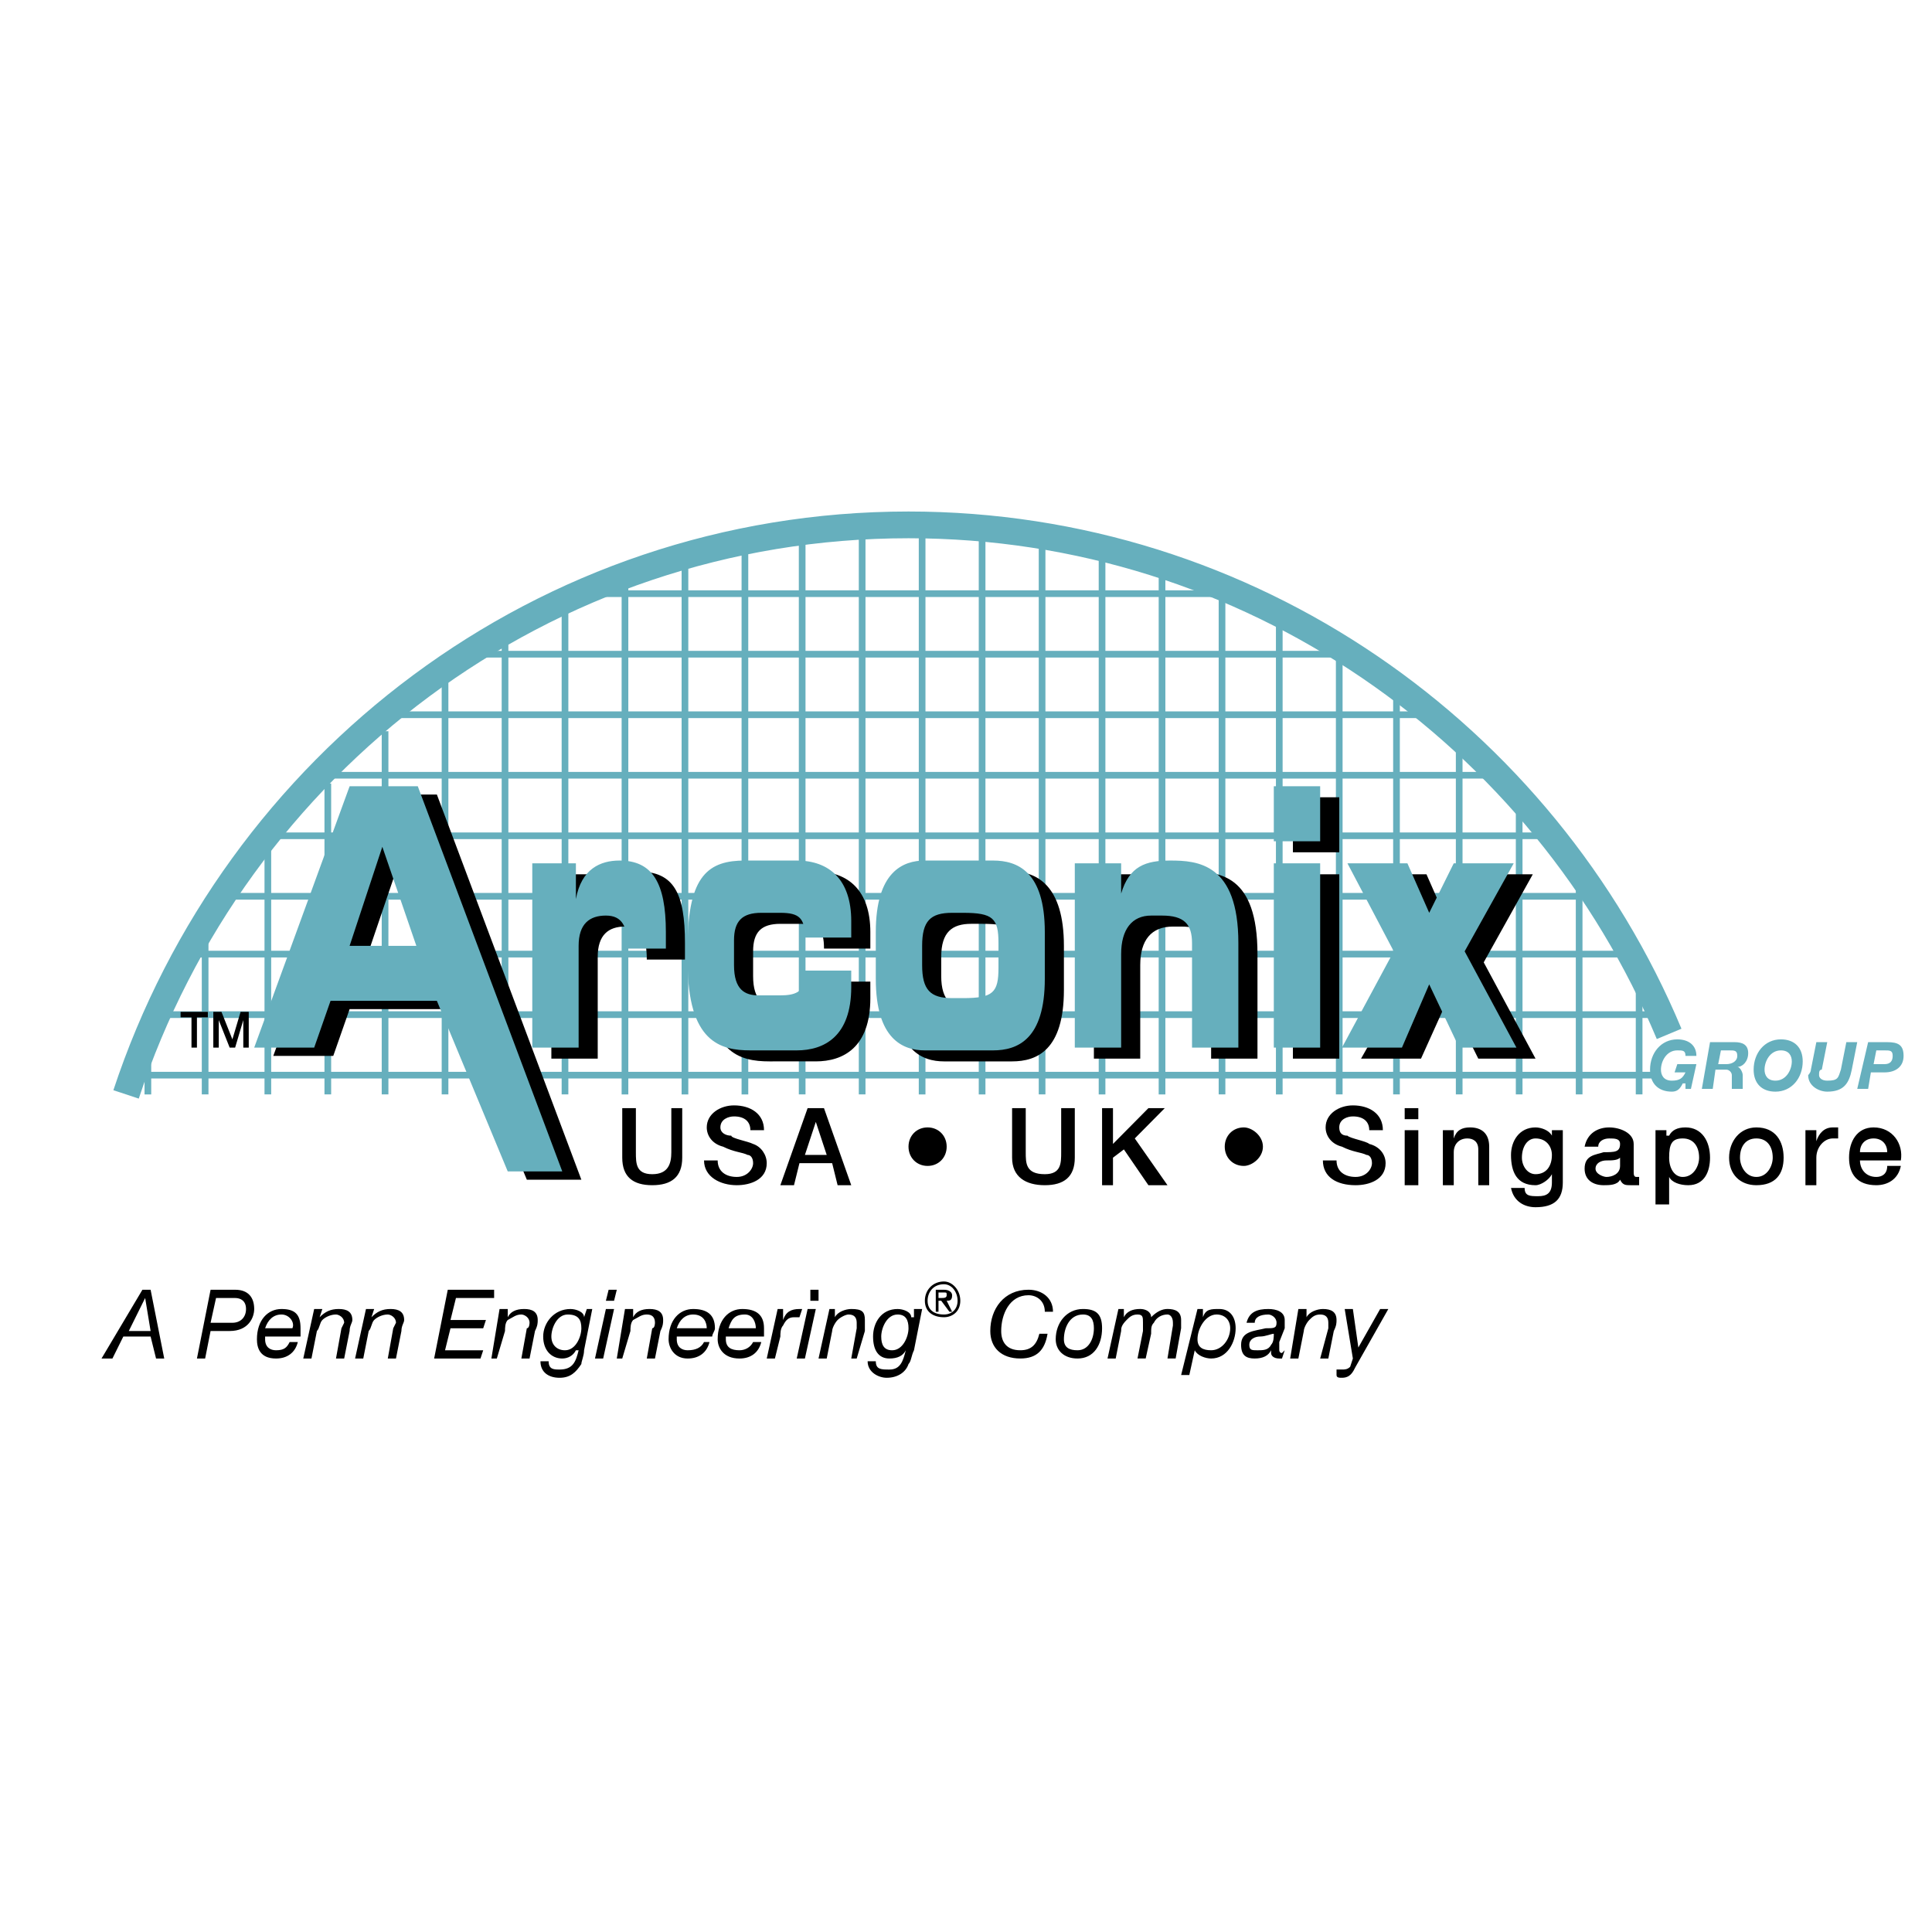
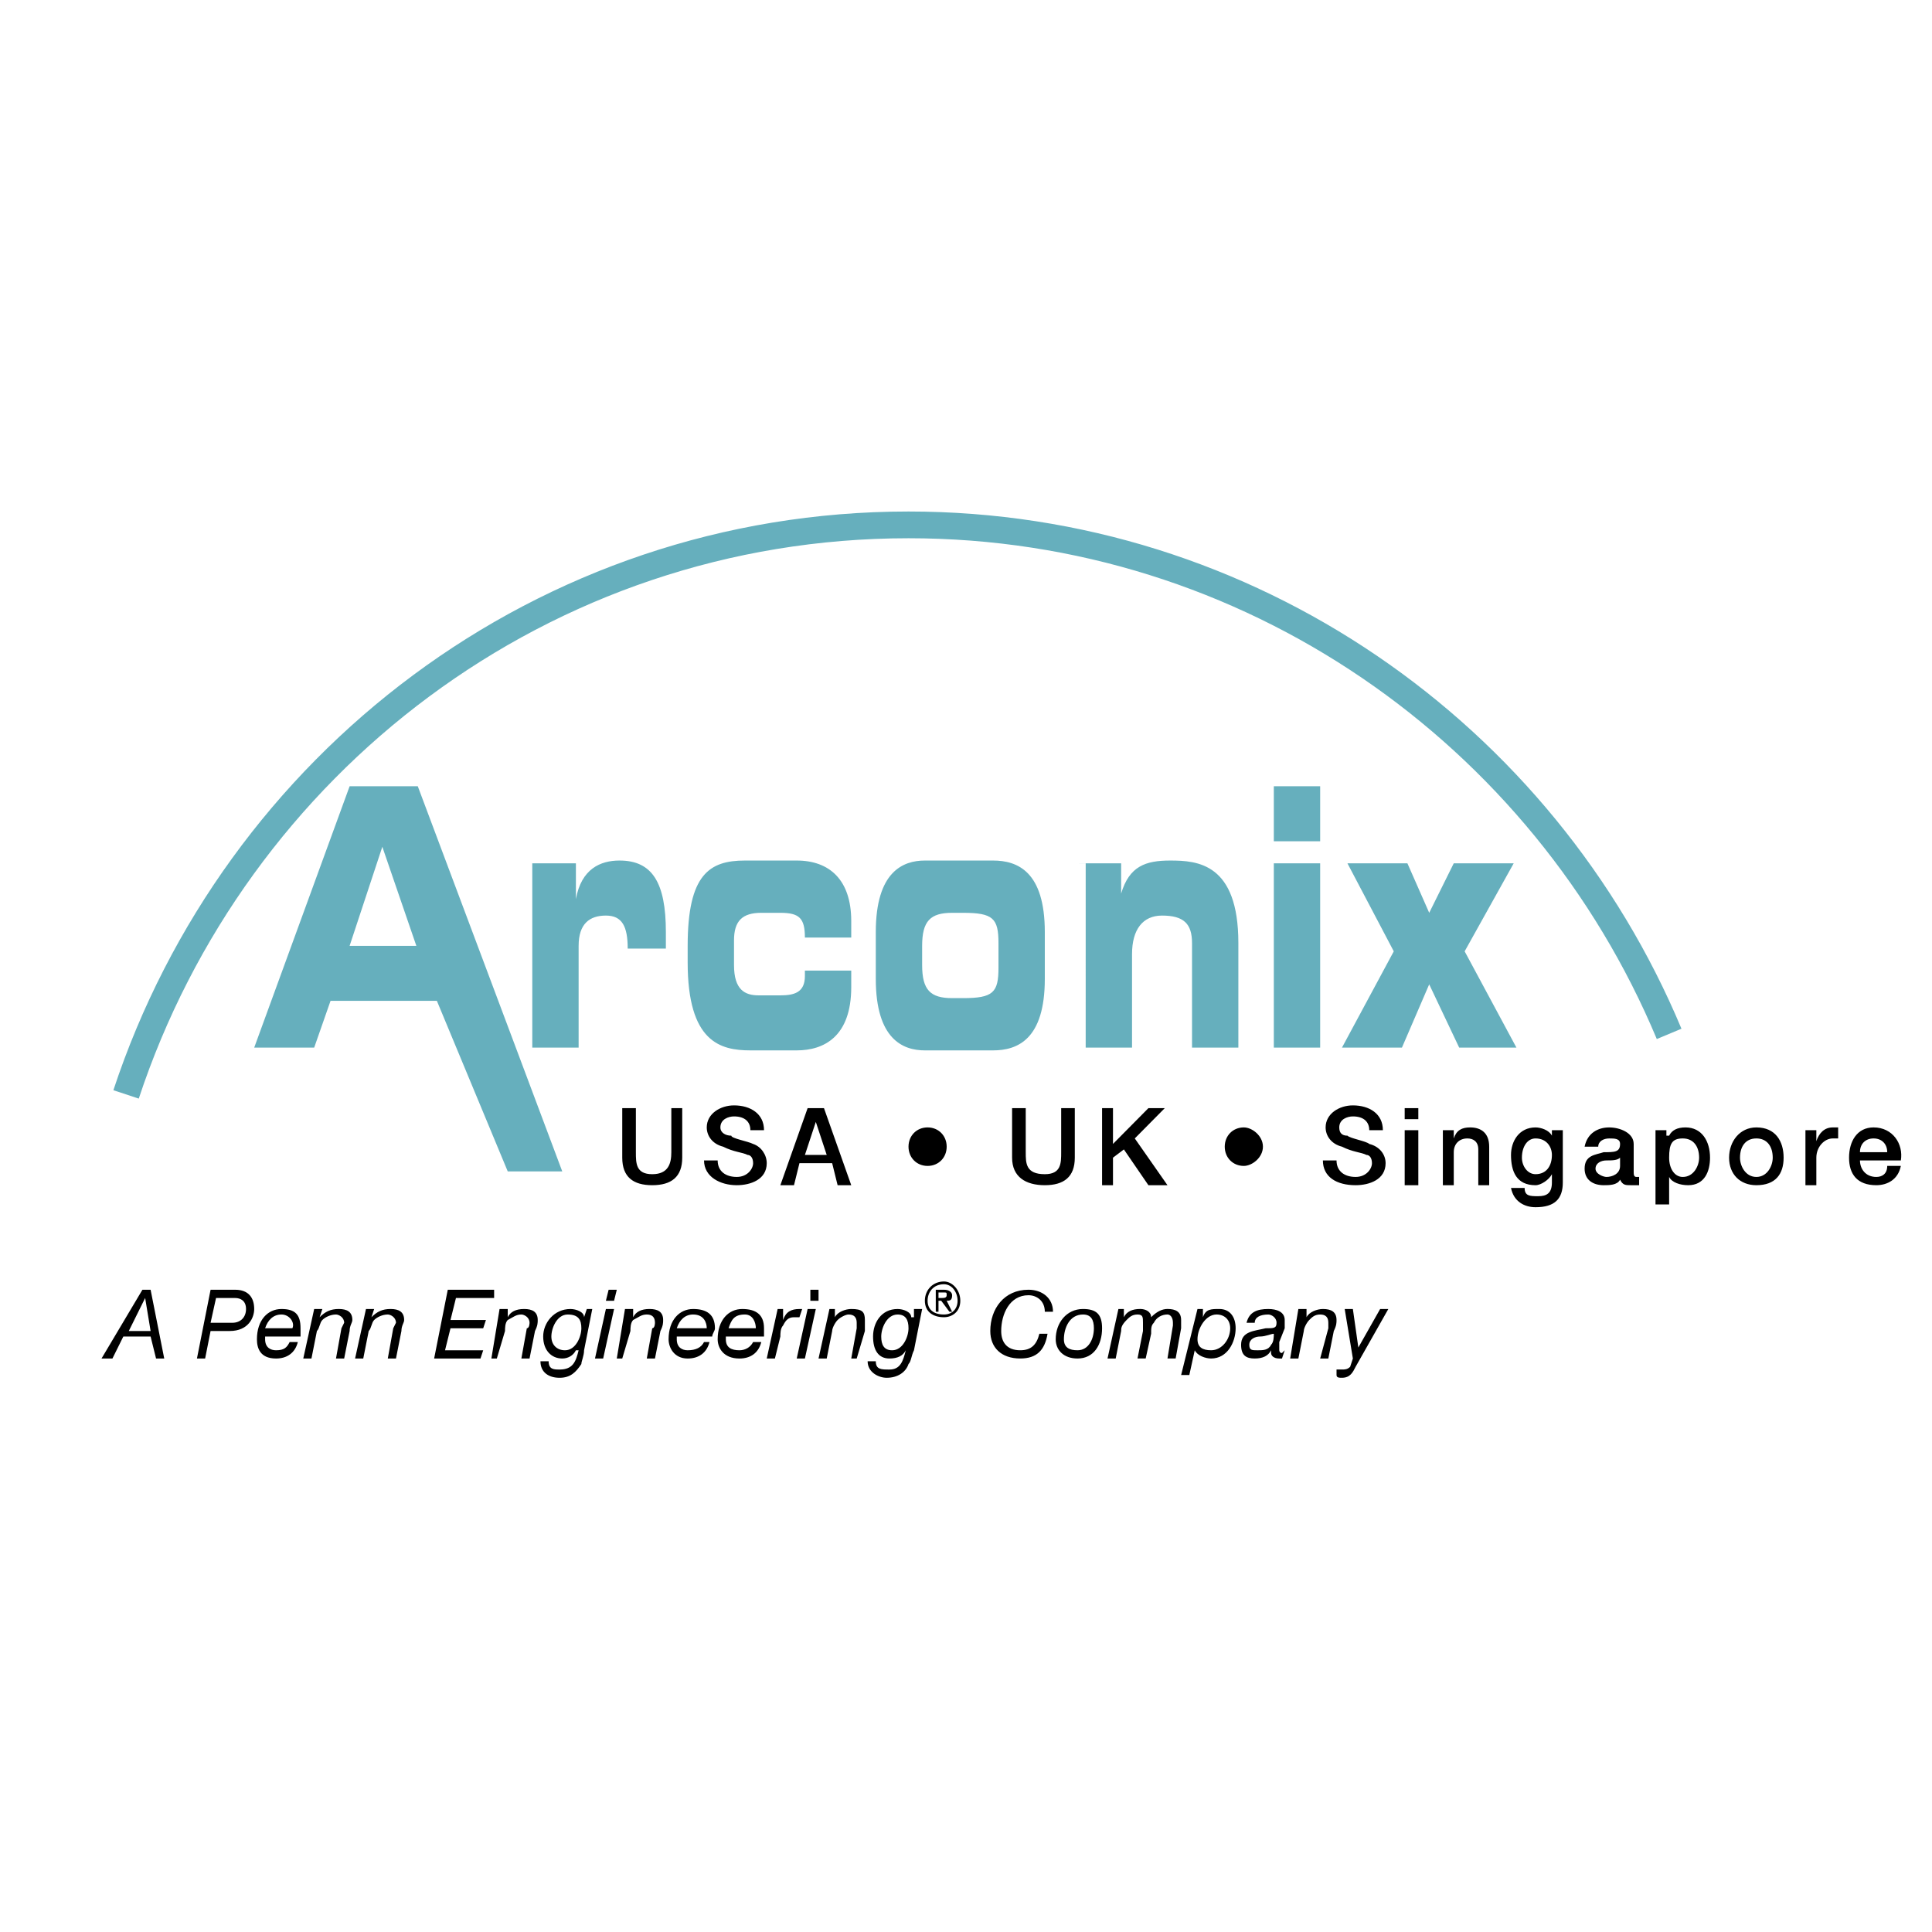
<svg xmlns="http://www.w3.org/2000/svg" width="2500" height="2500" viewBox="0 0 192.756 192.756">
  <path fill="#fff" d="M0 192.756h192.756V0H0v192.756z" />
-   <path d="M14.754 103.424v5.766m5.712-.001V94.09m6.257 15.099v-24.43m5.983 24.43V78.17m5.712 31.019V72.956m5.983 36.233V66.643m5.985-4.119v49.683m5.984-52.976v49.958m5.984-52.155v52.156m5.984-54.351v54.351m5.983-55.723v55.723m5.712-56.547v56.546m5.984-57.095v57.095m5.984-57.37v57.371m5.984-56.822v56.822m5.985-56.273v56.272m5.983-54.899v54.9m5.984-53.527v53.527m5.985-50.783v50.782m5.712-48.037v48.038m5.983-45.019v45.018m5.712-40.077v40.078m6.256-35.411v35.411m5.984-29.647v29.646m5.984-21.96v21.96m5.984-11.804v11.805M58.817 59.231h64.191m-76.431 6.038h87.584m-96.559 6.04h105.263M30.53 77.347h118.047M25.906 83.386h128.112M21.554 89.425h136.814M17.474 95.19h144.159m-146.607 6.039h149.598m-152.046 6.039h152.591" fill="none" stroke="#66afbd" stroke-width=".667" stroke-miterlimit="2.613" />
  <path d="M166.529 103.15c-12.511-29.921-41.888-50.783-75.888-50.783-36.448 0-67.184 23.882-78.063 56.822" fill="none" stroke="#66afbd" stroke-width="2.668" stroke-miterlimit="2.613" />
-   <path d="M141.232 96.014l-4.895-8.785h5.983l2.176 4.941 2.448-4.941h5.984l-4.897 8.785 5.169 9.605h-5.712l-2.992-6.037-2.721 6.037h-5.982l5.439-9.605zM45.49 100.68H34.882l-1.632 4.666h-5.984l9.52-26.077h6.801l14.415 38.428h-5.44L45.49 100.68zm-2.04-5.767l-3.4-9.604-3.264 9.606 6.664-.002zm11.56-7.684h4.352v3.569c.544-3.021 2.448-3.844 4.352-3.844 3.536 0 4.624 2.195 4.624 7.137v1.647H64.53c0-2.197-.544-3.295-2.176-3.295-1.632 0-2.719.824-2.719 3.02v10.155H55.01V87.229zm15.503 8.235c0-6.862 2.449-8.509 5.713-8.509h5.168c3.264 0 5.44 1.921 5.44 6.04v1.646H82.21c0-1.921-.544-2.47-2.448-2.47h-1.904c-1.904 0-2.72.824-2.72 2.745v2.47c0 2.471 1.088 3.02 2.448 3.02h2.176c1.36 0 2.448-.273 2.448-1.922v-.547h4.624v1.646c0 4.939-2.72 6.312-5.44 6.312H76.77c-2.992 0-6.257-.824-6.257-8.783v-1.648zm23.393 0c0-2.47 1.088-3.294 2.992-3.294h1.088c2.992 0 3.536.549 3.536 3.02v2.47c0 2.471-.544 3.02-3.536 3.02h-1.088c-1.904 0-2.992-.824-2.992-3.295v-1.921zm-4.624 3.294c0 6.039 2.72 7.137 4.896 7.137h6.8c2.448 0 5.168-1.098 5.168-7.137v-4.392c0-6.04-2.72-7.412-5.168-7.412h-6.8c-2.176 0-4.896 1.372-4.896 7.412v4.392zm19.856-11.529h4.624v3.02c.815-2.471 2.447-3.294 4.896-3.294 2.991 0 6.8.274 6.8 8.235v10.429h-4.624V95.19c0-1.922-.816-2.746-2.992-2.746h-.817c-2.175 0-3.263 1.373-3.263 3.843v9.332h-4.624v-18.39zm19.856 0h4.624v18.39h-4.624v-18.39zm0-7.686h4.624v5.49h-4.624v-5.49zM18.018 100.955h2.72v.547h-1.089v3.019h-.544v-3.019h-1.087v-.547zM21.282 100.955h.816l1.088 2.742.816-2.742h.816v3.566h-.544v-2.744l-.815 2.744h-.545l-1.088-2.744v2.744h-.544v-3.566z" fill-rule="evenodd" clip-rule="evenodd" />
-   <path d="M168.161 108.092h-.272c-.271.547-.544.822-1.087.822-1.361 0-2.177-.822-2.177-2.195 0-1.648 1.088-3.021 2.72-3.021 1.089 0 1.904.551 1.904 1.648h-1.088c0-.549-.272-.549-.816-.549-1.088 0-1.632 1.098-1.632 1.922 0 .549.271 1.098 1.089 1.098.816 0 1.087-.273 1.359-.824h-1.088l.271-.822h1.904l-.545 2.469h-.543v-.548h.001zM171.696 104.797h.816c.544 0 .816 0 .816.549s-.544.824-1.088.824h-.815l.271-1.373zm-1.903 3.842h1.088l.271-1.92h1.089c.271 0 .544.273.544.549v1.371h1.088v-.547-.824c0-.275-.272-.824-.544-.824.544 0 1.088-.549 1.088-1.373 0-.822-.544-1.096-1.36-1.096h-2.446l-.818 4.664zM176.049 106.719c0-.824.544-1.922 1.632-1.922.816 0 1.088.549 1.088 1.098 0 .824-.544 1.922-1.632 1.922-.816-.001-1.088-.549-1.088-1.098zm-1.088 0c0 1.373.815 2.195 2.176 2.195 1.632 0 2.72-1.371 2.72-3.02 0-1.373-.815-2.197-2.176-2.197-1.632 0-2.72 1.373-2.72 3.022zM184.753 106.719c-.272 1.373-.816 2.195-2.448 2.195-.816 0-1.904-.549-1.904-1.646 0 0 .272-.275.272-.549l.544-2.744h1.088l-.544 2.744c-.272 0-.272.273-.272.549s.272.549.816.549c1.088 0 1.088-.273 1.36-1.098l.544-2.744h1.088l-.544 2.744zM187.2 104.797h.817c.543 0 .816 0 .816.549s-.273.824-.816.824h-1.089l.272-1.373zm-1.903 3.842h1.088l.272-1.646h1.36c1.087 0 1.903-.549 1.903-1.646s-.544-1.371-1.632-1.371h-1.904l-1.087 4.663z" fill-rule="evenodd" clip-rule="evenodd" fill="#66afbd" />
  <path d="M62.082 110.561h1.36v4.393c0 1.098 0 2.195 1.632 2.195s1.904-1.098 1.904-2.195v-4.393h1.088v4.941c0 1.922-1.088 2.746-2.992 2.746s-2.992-.824-2.992-2.746v-4.941zM71.602 115.775c0 1.1.816 1.648 1.904 1.648s1.632-.824 1.632-1.373-.272-.822-.544-.822c-.544-.275-1.36-.275-2.448-.824-1.088-.273-1.633-1.098-1.633-1.922 0-1.373 1.361-2.197 2.721-2.197 1.632 0 2.992.824 2.992 2.473h-1.36c0-.824-.544-1.373-1.632-1.373-.544 0-1.36.273-1.36 1.098 0 .549.544.824 1.088.824 0 .275 1.632.549 2.176.824.816.273 1.36 1.098 1.36 1.92 0 1.646-1.632 2.197-2.992 2.197-1.632 0-3.264-.824-3.264-2.473h1.36zM81.394 111.934l1.088 3.295h-2.176l1.088-3.295zm-3.537 6.314h1.36l.544-2.197h3.264l.544 2.197h1.36l-2.72-7.688h-1.633l-2.719 7.688zM92.546 112.482c1.088 0 1.904.824 1.904 1.922s-.816 1.92-1.904 1.92-1.904-.822-1.904-1.92.816-1.922 1.904-1.922zM100.978 110.561h1.36v4.393c0 1.098 0 2.195 1.903 2.195 1.633 0 1.633-1.098 1.633-2.195v-4.393h1.359v4.941c0 1.922-1.088 2.746-2.992 2.746-1.903 0-3.264-.824-3.264-2.746v-4.941h.001zM109.954 110.561h1.088v3.57l3.535-3.57h1.632l-2.991 3.021 3.262 4.666h-1.903l-2.447-3.57-1.088.824v2.746h-1.088v-7.687zM124.097 112.482c.816 0 1.905.824 1.905 1.922s-1.089 1.92-1.905 1.92c-1.088 0-1.904-.822-1.904-1.92s.816-1.922 1.904-1.922zM133.346 115.775c0 1.1.815 1.648 1.904 1.648 1.088 0 1.631-.824 1.631-1.373s-.271-.822-.543-.822c-.544-.275-1.361-.275-2.448-.824-1.088-.273-1.632-1.098-1.632-1.922 0-1.373 1.359-2.197 2.719-2.197 1.633 0 2.993.824 2.993 2.473h-1.36c0-.824-.544-1.373-1.633-1.373-.543 0-1.359.273-1.359 1.098 0 .549.272.824.816.824.271.275 1.904.549 2.176.824 1.087.273 1.632 1.098 1.632 1.92 0 1.646-1.632 2.197-2.991 2.197-1.904 0-3.266-.824-3.266-2.473h1.361zM140.146 112.758h1.36v5.49h-1.36v-5.49zm0-2.197h1.36v1.098h-1.36v-1.098zM143.954 112.758h1.088v.824c.271-.824.814-1.1 1.631-1.1 1.088 0 1.904.549 1.904 1.922v3.844h-1.088v-3.57c0-.822-.544-1.096-1.088-1.096-.815 0-1.359.549-1.359 1.371v3.295h-1.088v-5.49zM153.201 117.148c-.815 0-1.36-.824-1.36-1.646 0-1.098.545-1.92 1.36-1.92 1.088 0 1.633.822 1.633 1.646 0 1.096-.545 1.92-1.633 1.92zm2.72-4.39h-1.087v.549c-.273-.549-1.089-.824-1.633-.824-1.633 0-2.448 1.373-2.448 2.746 0 1.646.544 3.02 2.448 3.02.544 0 1.359-.551 1.633-1.1v.824c0 1.098-.545 1.371-1.361 1.371-.815 0-1.36 0-1.36-.822h-1.359c.271 1.373 1.359 1.922 2.448 1.922 1.903 0 2.72-.824 2.72-2.471v-5.215h-.001zM161.634 116.324c0 .824-.817 1.1-1.361 1.1-.271 0-1.088-.275-1.088-.824s.544-.824 1.088-.824 1.088 0 1.361-.273v.821zm1.359-2.193c0-1.1-1.359-1.648-2.448-1.648s-2.177.549-2.448 1.922h1.359c0-.549.545-.822 1.089-.822s1.089 0 1.089.549c0 .822-.545.822-1.633.822-.816.275-1.904.275-1.904 1.646 0 1.098.816 1.648 1.904 1.648.544 0 1.359 0 1.633-.551.271.551.543.551 1.088.551h.815v-.824h-.272c-.271 0-.271-.275-.271-.549v-2.744h-.001zM169.521 115.502c0 .822-.544 1.922-1.632 1.922-.815 0-1.359-.824-1.359-1.922 0-1.371.272-1.92 1.359-1.92 1.088 0 1.632.822 1.632 1.92zm-4.352 4.666h1.36v-2.744c.272.549 1.089.824 1.904.824 1.631 0 2.177-1.373 2.177-2.746 0-1.646-.817-3.02-2.449-3.02-.816 0-1.359.275-1.632.824h-.272v-.549h-1.088v7.411zM175.233 117.424c-1.089 0-1.633-1.1-1.633-1.922 0-1.098.544-1.92 1.633-1.92 1.088 0 1.632.822 1.632 1.92 0 .822-.544 1.922-1.632 1.922zm0 .824c1.903 0 2.719-1.1 2.719-2.746s-.815-3.02-2.719-3.02c-1.633 0-2.721 1.373-2.721 3.02s1.089 2.746 2.721 2.746zM180.129 112.758h1.088v1.098c.271-.824.816-1.373 1.632-1.373h.544v1.1h-.544c-.815 0-1.632.822-1.632 1.92v2.746h-1.088v-5.491zM185.569 114.953c0-.822.543-1.371 1.359-1.371s1.36.549 1.36 1.371h-2.719zm4.079.822c.272-1.645-.814-3.293-2.72-3.293-1.632 0-2.448 1.373-2.448 3.02s.816 2.746 2.72 2.746c1.089 0 2.177-.551 2.448-1.924h-1.359c0 .824-.544 1.1-1.089 1.1-1.088 0-1.631-.824-1.631-1.648h4.079v-.001zM14.482 129.502l.544 3.293H12.85l1.632-3.293zm-4.352 6.037h1.088l1.088-2.195h2.72l.544 2.195h.816l-1.36-6.861h-.816l-4.08 6.861zM19.649 135.539h.817l.543-2.744h1.904c1.904 0 2.448-1.373 2.448-2.195 0-1.098-.544-1.922-1.903-1.922H21.01l-1.361 6.861zm1.905-6.037h1.905c.543 0 1.087.273 1.087 1.098 0 .822-.544 1.373-1.36 1.373H21.01l.544-2.471zM26.45 132.521c.272-.824.816-1.373 1.632-1.373.815 0 1.359.824 1.088 1.373h-2.72zm3.535.823v-.822c0-1.373-.544-1.922-1.903-1.922-1.36 0-2.448 1.098-2.448 3.02 0 .822.272 1.92 1.904 1.92 1.087 0 1.904-.549 2.176-1.645h-.816c-.273.547-.544.822-1.36.822-.544 0-1.088-.275-1.088-1.098v-.275h3.535zM30.258 135.539h.816l.544-2.744c.272-.273.272-.822.544-1.098s.816-.549 1.36-.549c.272 0 .816.273.816.824l-.272.549-.544 3.018h.816l.544-2.744c0-.549.272-.822.272-1.098 0-.824-.544-1.098-1.36-1.098-.816 0-1.36.273-1.904.822l.272-.822h-.816l-1.088 4.94zM35.427 135.539h.815l.544-2.744c.273-.273.273-.822.544-1.098.272-.275.816-.549 1.36-.549.272 0 .816.273.816.824l-.272.549-.544 3.018h.816l.544-2.744c0-.549.272-.822.272-1.098 0-.824-.544-1.098-1.36-1.098-.816 0-1.36.273-1.903.822l.271-.822h-.816l-1.087 4.94zM43.314 135.539h4.624l.272-.822h-3.808l.544-2.196h3.264l.271-.824h-3.535l.544-2.195h3.809v-.824h-4.625l-1.36 6.861zM49.025 135.539h.544l.816-2.744c0-.273 0-.822.272-1.098.544-.275.816-.549 1.36-.549.273 0 .816.273.816.824 0 0 0 .549-.272.549l-.544 3.018h.816l.544-2.744c.272-.549.272-.822.272-1.098 0-.824-.544-1.098-1.359-1.098-.817 0-1.361.273-1.633.822v-.821h-.816l-.816 4.939zM55.01 133.344c0-.822.544-2.195 1.632-2.195s1.36.549 1.36 1.373c0 .822-.544 2.195-1.632 2.195-.816 0-1.36-.549-1.36-1.373zm4.08-2.744h-.544l-.272.822c0-.549-.815-.822-1.36-.822-1.632 0-2.72 1.373-2.72 2.744 0 1.373.816 2.195 1.904 2.195.544 0 1.088-.273 1.36-.822h.271c-.271 1.098-.544 1.922-1.904 1.922-.544 0-1.088 0-1.088-.824h-.816c0 1.098.816 1.646 1.904 1.646s1.632-.549 2.176-1.371c0-.275.271-.824.271-1.373l.818-4.117zM59.362 135.539h.816l1.088-4.939h-.816l-1.088 4.939zm2.175-6.861h-.815l-.272 1.098h.816l.271-1.098zM61.537 135.539h.545l.816-2.744c0-.273 0-.822.272-1.098.544-.275.816-.549 1.36-.549s.816.273.816.824c0 0 0 .549-.272.549l-.544 3.018h.816l.544-2.744c.272-.549.272-.822.272-1.098 0-.824-.544-1.098-1.36-1.098s-1.36.273-1.632.822v-.821h-.816l-.817 4.939zM67.521 132.521c.272-.824.816-1.373 1.632-1.373 1.088 0 1.359.824 1.359 1.373h-2.991zm3.537.823c0-.273.272-.549.272-.822 0-1.373-.817-1.922-2.177-1.922s-2.448 1.098-2.448 3.02c0 .822.544 1.92 1.904 1.92 1.088 0 1.903-.549 2.176-1.645h-.544c-.272.547-.816.822-1.632.822-.544 0-1.088-.275-1.088-1.098v-.275h3.537zM72.69 132.521c.272-.824.544-1.373 1.632-1.373.816 0 1.088.824 1.088 1.373h-2.72zm3.536.823v-.822c0-1.373-.816-1.922-2.176-1.922s-2.448 1.098-2.448 3.02c0 .822.544 1.92 2.176 1.92 1.088 0 1.904-.549 2.176-1.645h-.816c-.272.547-.816.822-1.36.822-.816 0-1.36-.275-1.36-1.098v-.275h3.808zM76.498 135.539h.815l.544-2.195c0-.273 0-.822.272-1.098.271-.549.544-.824 1.088-.824h.544l.272-.822h-.272c-.816 0-1.36.273-1.632 1.098V130.6h-.544l-1.087 4.939zM79.49 135.539h.816l1.088-4.939h-.817l-1.087 4.939zm2.176-6.861h-.816v1.098h.816v-1.098zM81.666 135.539h.816l.544-2.744c0-.273.272-.822.544-1.098s.816-.549 1.088-.549c.544 0 .816.273.816.824v.549l-.544 3.018h.544l.816-2.744v-1.098c0-.824-.273-1.098-1.36-1.098-.544 0-1.36.273-1.632.822v-.821h-.544l-1.088 4.939zM87.921 133.344c0-.822.544-2.195 1.633-2.195.816 0 1.088.549 1.088 1.373 0 .822-.545 2.195-1.632 2.195-.817 0-1.089-.549-1.089-1.373zm4.081-2.744h-.816v.822h-.272c0-.549-.817-.822-1.36-.822-1.633 0-2.448 1.373-2.448 2.744 0 1.373.544 2.195 1.632 2.195.816 0 1.359-.273 1.632-.822-.273 1.098-.544 1.922-1.632 1.922-.816 0-1.359 0-1.359-.824h-.816c0 1.098 1.088 1.646 1.903 1.646 1.089 0 1.905-.549 2.177-1.371.272-.275.272-.824.544-1.373l.815-4.117zM92.274 129.775c0 1.098.816 1.646 1.904 1.646.816 0 1.632-.549 1.632-1.646s-.816-1.922-1.632-1.922c-1.088.001-1.904.825-1.904 1.922zm.272 0c0-.824.544-1.646 1.632-1.646.816 0 1.36.822 1.36 1.646s-.544 1.373-1.36 1.373c-1.088 0-1.632-.548-1.632-1.373zm.816 1.098h.272v-1.098h.272l.816 1.098h.272l-.544-1.098c.272 0 .544 0 .544-.549 0-.275-.272-.549-.816-.549h-.816v2.196zm.272-1.922h.544c.272 0 .272 0 .272.275s-.272.275-.544.275h-.272v-.55zM103.698 133.07c-.272 1.098-.819 1.646-1.904 1.646-1.36 0-1.904-.822-1.904-1.922 0-1.646.814-3.568 2.721-3.568.815 0 1.631.549 1.631 1.646h.816c0-1.371-1.088-2.195-2.447-2.195-2.448 0-3.809 1.922-3.809 4.117 0 1.646 1.088 2.744 2.992 2.744 1.632 0 2.447-.822 2.72-2.469h-.816v.001zM106.146 133.619c0-1.098.544-2.471 1.904-2.471.816 0 1.088.549 1.088 1.373 0 1.098-.545 2.195-1.633 2.195-.816.001-1.359-.275-1.359-1.097zm-.817 0c0 1.098.816 1.92 2.176 1.92 1.633 0 2.449-1.371 2.449-3.018 0-1.373-.545-1.922-1.904-1.922-1.632.001-2.721 1.374-2.721 3.02zM110.498 135.539h.815l.544-2.744c0-.273 0-.549.543-1.098.273-.275.544-.549 1.089-.549s.545.273.545.824v.822l-.545 2.744h.816l.544-2.469c0-.549 0-.824.271-1.098.271-.551.815-.824 1.359-.824.273 0 .544.273.544.824v.273l-.544 3.293h.816l.545-3.018v-.824c0-.824-.545-1.098-1.361-1.098-.544 0-1.088.273-1.631.822 0-.549-.544-.822-1.088-.822-.817 0-1.361.273-1.632.822v-.819h-.544l-1.086 4.939zM122.737 132.521c0 1.098-.815 2.195-1.903 2.195-.816 0-1.36-.275-1.36-1.098 0-1.098.816-2.471 1.903-2.471.815.001 1.36.55 1.36 1.374zm-4.895 4.667h.816l.542-2.471c.273.549 1.09.822 1.634.822 1.631 0 2.447-1.645 2.447-3.018 0-1.1-.544-1.922-1.632-1.922-.815 0-1.359 0-1.632.822v-.821h-.544l-1.631 6.588zM124.642 134.168c0-.549.544-.824 1.087-.824.544 0 1.089-.273 1.36-.273 0 .273 0 .824-.271 1.098-.272.549-.815.549-1.359.549-.546-.001-.817-.001-.817-.55zm.544-2.195c0-.551.543-.824 1.359-.824.272 0 .816.273.816.824 0 .549-.272.549-1.089.549-1.087.273-2.447.273-2.447 1.646 0 1.098.544 1.371 1.36 1.371s1.359-.273 1.632-.822v.273c0 .275.271.549.816.549h.271l.271-.822-.271.273c-.271 0-.271-.273-.271-.273v-.822l.543-1.373v-.824c0-.824-.815-1.098-1.632-1.098-1.087 0-1.903.273-2.176 1.373h.818zM128.721 135.539h.817l.543-2.744c0-.273.271-.822.544-1.098s.544-.549 1.089-.549c.544 0 .814.273.814.824v.549l-.814 3.018h.814l.545-2.744c.272-.549.272-.822.272-1.098 0-.824-.544-1.098-1.361-1.098-.542 0-1.359.273-1.632.822v-.821h-.814l-.817 4.939zM138.514 130.6h-.817l-2.175 3.842-.545-3.842h-.815l.815 4.939-.271.824c-.271.275-.544.275-.815.275h-.544v.549c0 .273.271.273.544.273.815 0 1.087-.549 1.36-1.098l3.263-5.762z" fill-rule="evenodd" clip-rule="evenodd" />
-   <path d="M41.539 94.366l-3.394-9.882-3.264 9.882h6.658zm2.048 5.489H32.978l-1.632 4.666h-5.984l9.52-26.077h6.8l14.416 38.43h-5.44l-7.071-17.019zm95.47-4.94l-4.623-8.784h5.983l2.176 4.941 2.449-4.941h5.982l-4.895 8.784 5.167 9.607h-5.711l-2.993-6.314-2.721 6.314h-5.982l5.168-9.607zm-11.968-8.784h4.624v18.391h-4.624V86.131zm0-7.686h4.624v5.49h-4.624v-5.49zm-19.856 7.686h4.624v3.019c.816-2.744 2.448-3.294 4.896-3.294 2.72 0 6.799.275 6.799 8.235v10.43h-4.623v-10.43c0-1.921-.816-2.744-2.993-2.744h-1.087c-1.905 0-2.992 1.372-2.992 3.843v9.332h-4.624V86.131zm-15.231 8.235c0-2.47.816-3.294 2.992-3.294h1.088c2.993 0 3.537.549 3.537 3.02v2.471c0 2.469-.544 3.02-3.537 3.02h-1.088c-2.176 0-2.992-.824-2.992-3.295v-1.922zm-4.624 3.294c0 6.037 2.719 7.137 4.896 7.137h6.8c2.447 0 5.167-1.1 5.167-7.137v-4.666c0-6.04-2.72-7.138-5.167-7.138h-6.8c-2.177 0-4.896 1.099-4.896 7.138v4.666zm-18.769-3.294c0-7.137 2.176-8.51 5.712-8.51h5.168c3.264 0 5.44 1.922 5.44 6.04v1.646h-4.624c0-1.921-.544-2.47-2.448-2.47h-1.904c-1.904 0-2.72.824-2.72 2.745v2.47c0 2.471 1.088 3.02 2.448 3.02h2.176c1.36 0 2.448-.275 2.448-1.922v-.547h4.624v1.645c0 4.941-2.72 6.314-5.44 6.314h-4.624c-2.992 0-6.256-.822-6.256-8.783v-1.648zm-15.503-8.235h4.352V89.7c.544-3.02 2.448-3.844 4.352-3.844 3.264 0 4.624 2.196 4.624 7.138v1.646h-3.808c0-2.196-.544-3.293-2.176-3.293-1.632 0-2.72.823-2.72 3.019v10.155h-4.624v-18.39z" fill-rule="evenodd" clip-rule="evenodd" fill="#66afbd" />
+   <path d="M41.539 94.366l-3.394-9.882-3.264 9.882h6.658zm2.048 5.489H32.978l-1.632 4.666h-5.984l9.52-26.077h6.8l14.416 38.43h-5.44l-7.071-17.019zm95.47-4.94l-4.623-8.784h5.983l2.176 4.941 2.449-4.941h5.982l-4.895 8.784 5.167 9.607h-5.711l-2.993-6.314-2.721 6.314h-5.982l5.168-9.607zm-11.968-8.784h4.624v18.391h-4.624V86.131zm0-7.686h4.624v5.49h-4.624v-5.49zm-19.856 7.686h4.624v3.019c.816-2.744 2.448-3.294 4.896-3.294 2.72 0 6.799.275 6.799 8.235v10.43h-4.623v-10.43c0-1.921-.816-2.744-2.993-2.744c-1.905 0-2.992 1.372-2.992 3.843v9.332h-4.624V86.131zm-15.231 8.235c0-2.47.816-3.294 2.992-3.294h1.088c2.993 0 3.537.549 3.537 3.02v2.471c0 2.469-.544 3.02-3.537 3.02h-1.088c-2.176 0-2.992-.824-2.992-3.295v-1.922zm-4.624 3.294c0 6.037 2.719 7.137 4.896 7.137h6.8c2.447 0 5.167-1.1 5.167-7.137v-4.666c0-6.04-2.72-7.138-5.167-7.138h-6.8c-2.177 0-4.896 1.099-4.896 7.138v4.666zm-18.769-3.294c0-7.137 2.176-8.51 5.712-8.51h5.168c3.264 0 5.44 1.922 5.44 6.04v1.646h-4.624c0-1.921-.544-2.47-2.448-2.47h-1.904c-1.904 0-2.72.824-2.72 2.745v2.47c0 2.471 1.088 3.02 2.448 3.02h2.176c1.36 0 2.448-.275 2.448-1.922v-.547h4.624v1.645c0 4.941-2.72 6.314-5.44 6.314h-4.624c-2.992 0-6.256-.822-6.256-8.783v-1.648zm-15.503-8.235h4.352V89.7c.544-3.02 2.448-3.844 4.352-3.844 3.264 0 4.624 2.196 4.624 7.138v1.646h-3.808c0-2.196-.544-3.293-2.176-3.293-1.632 0-2.72.823-2.72 3.019v10.155h-4.624v-18.39z" fill-rule="evenodd" clip-rule="evenodd" fill="#66afbd" />
</svg>